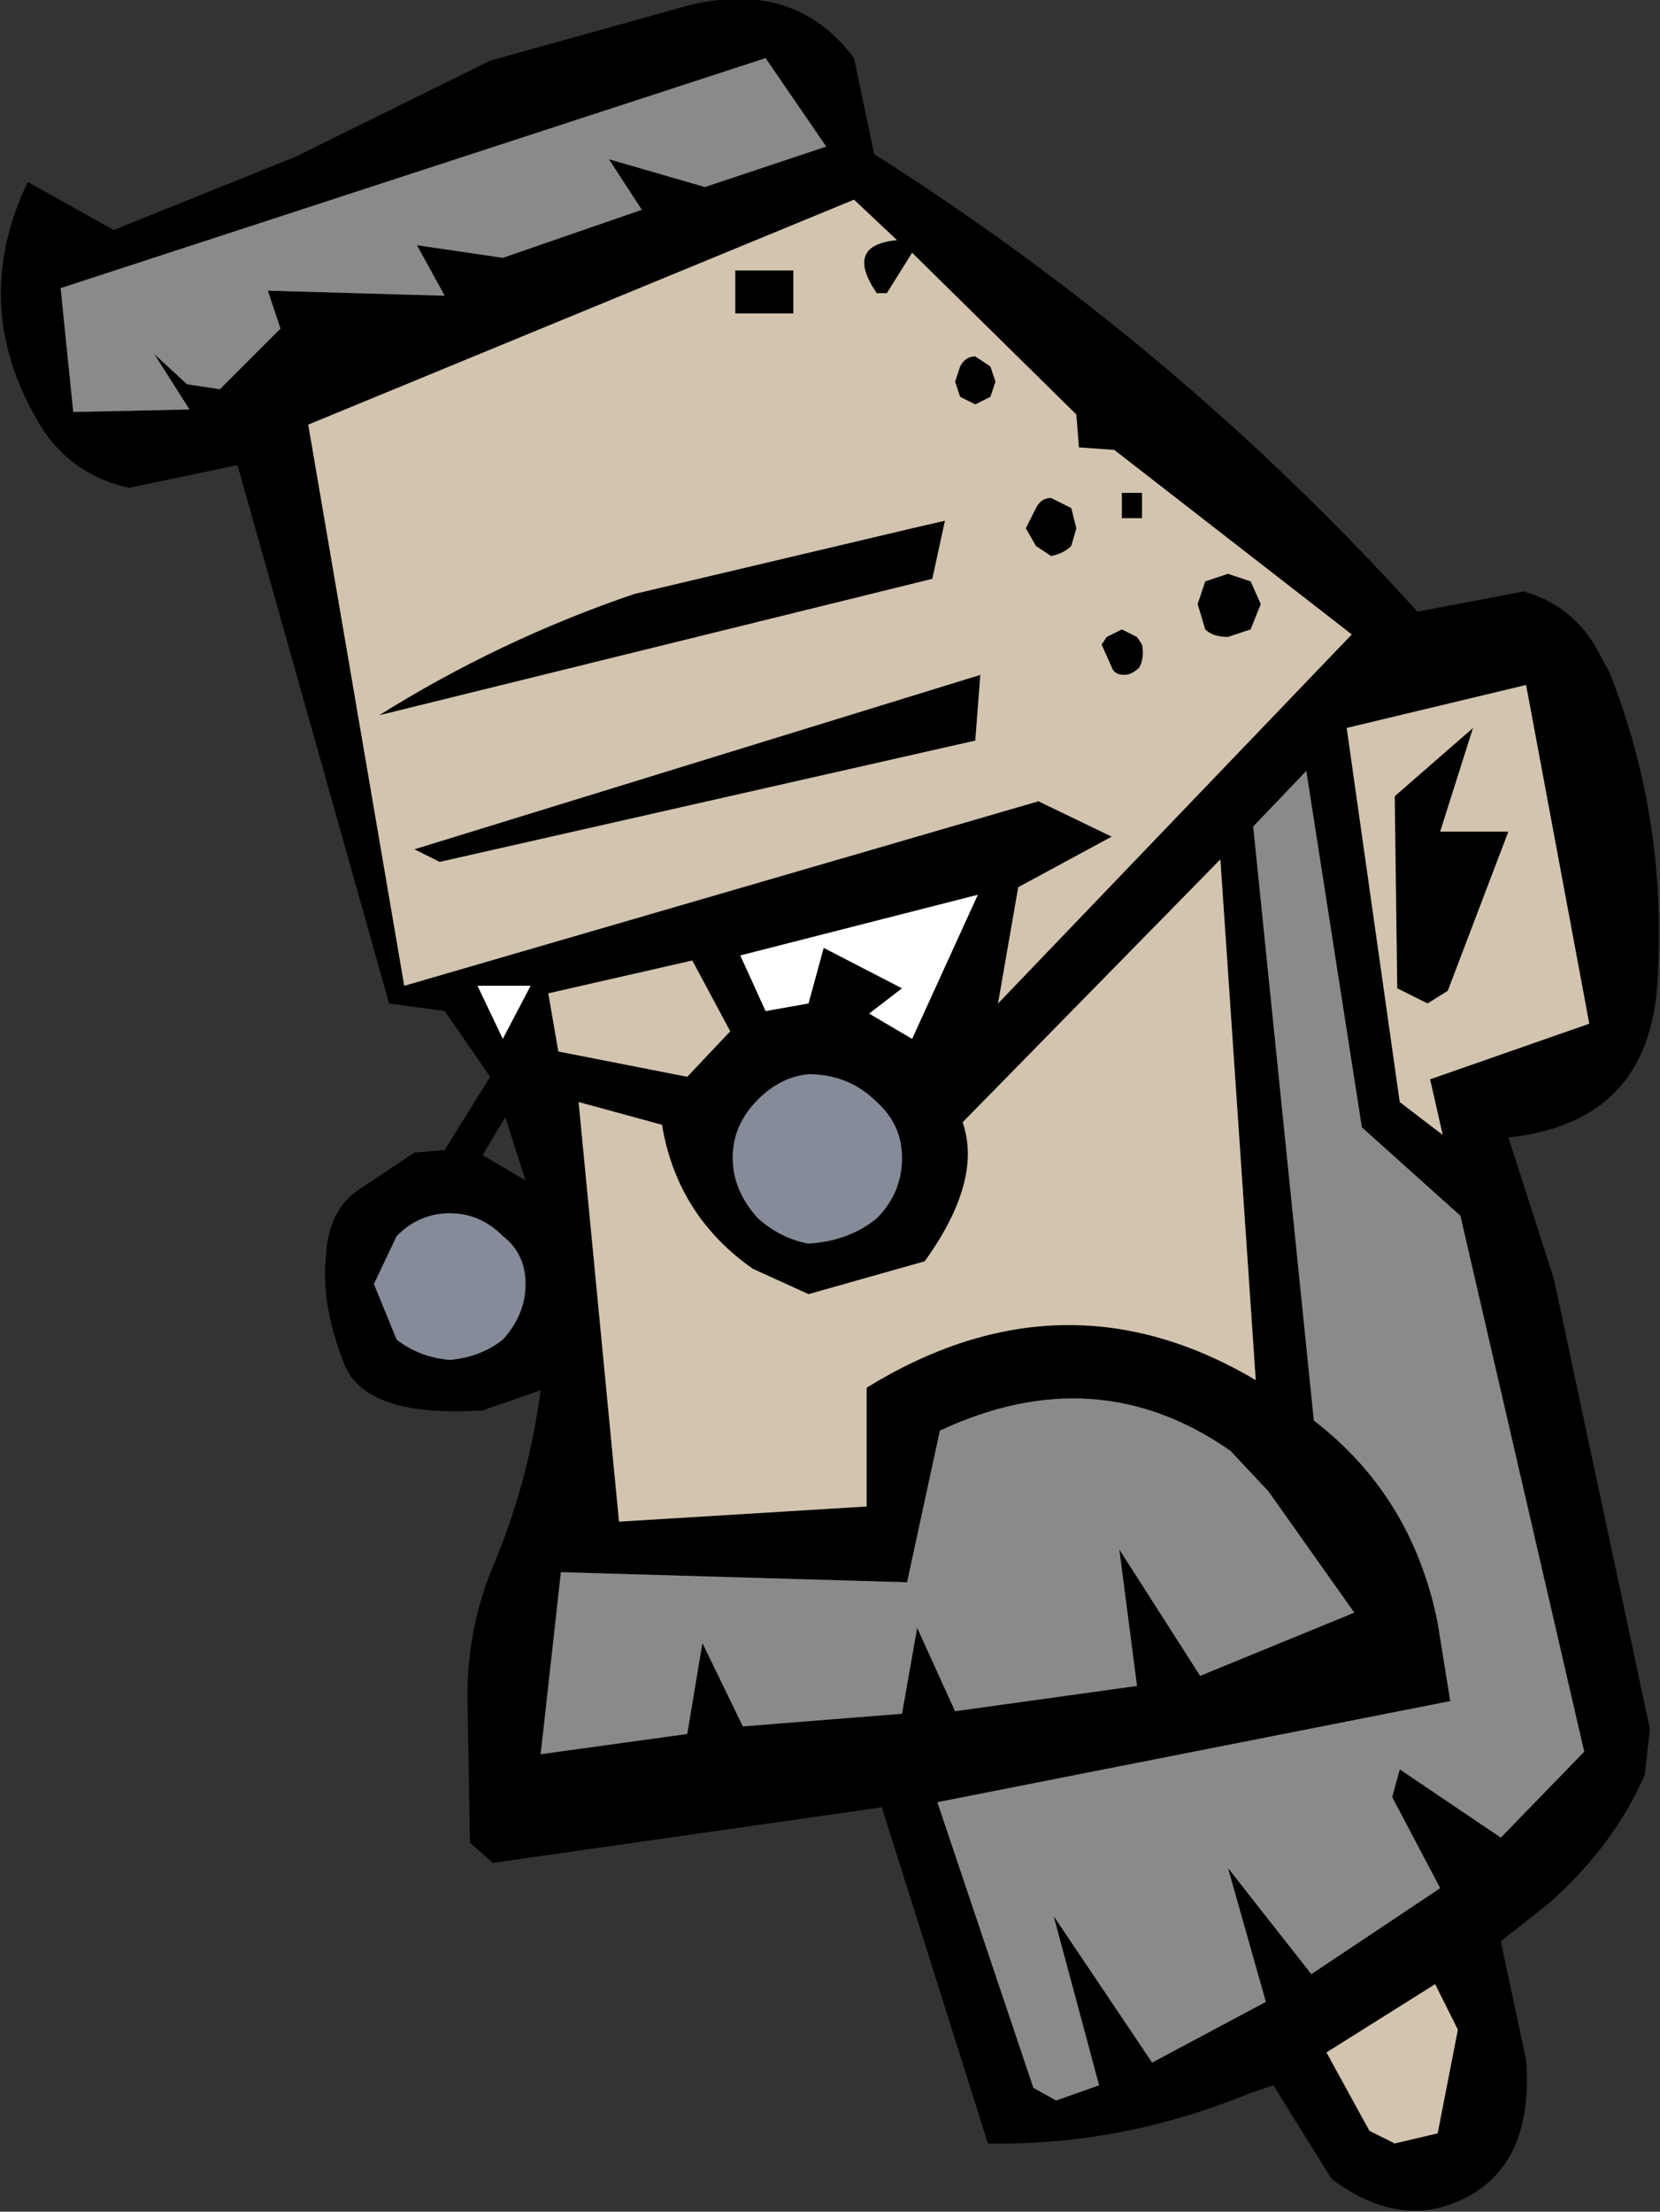
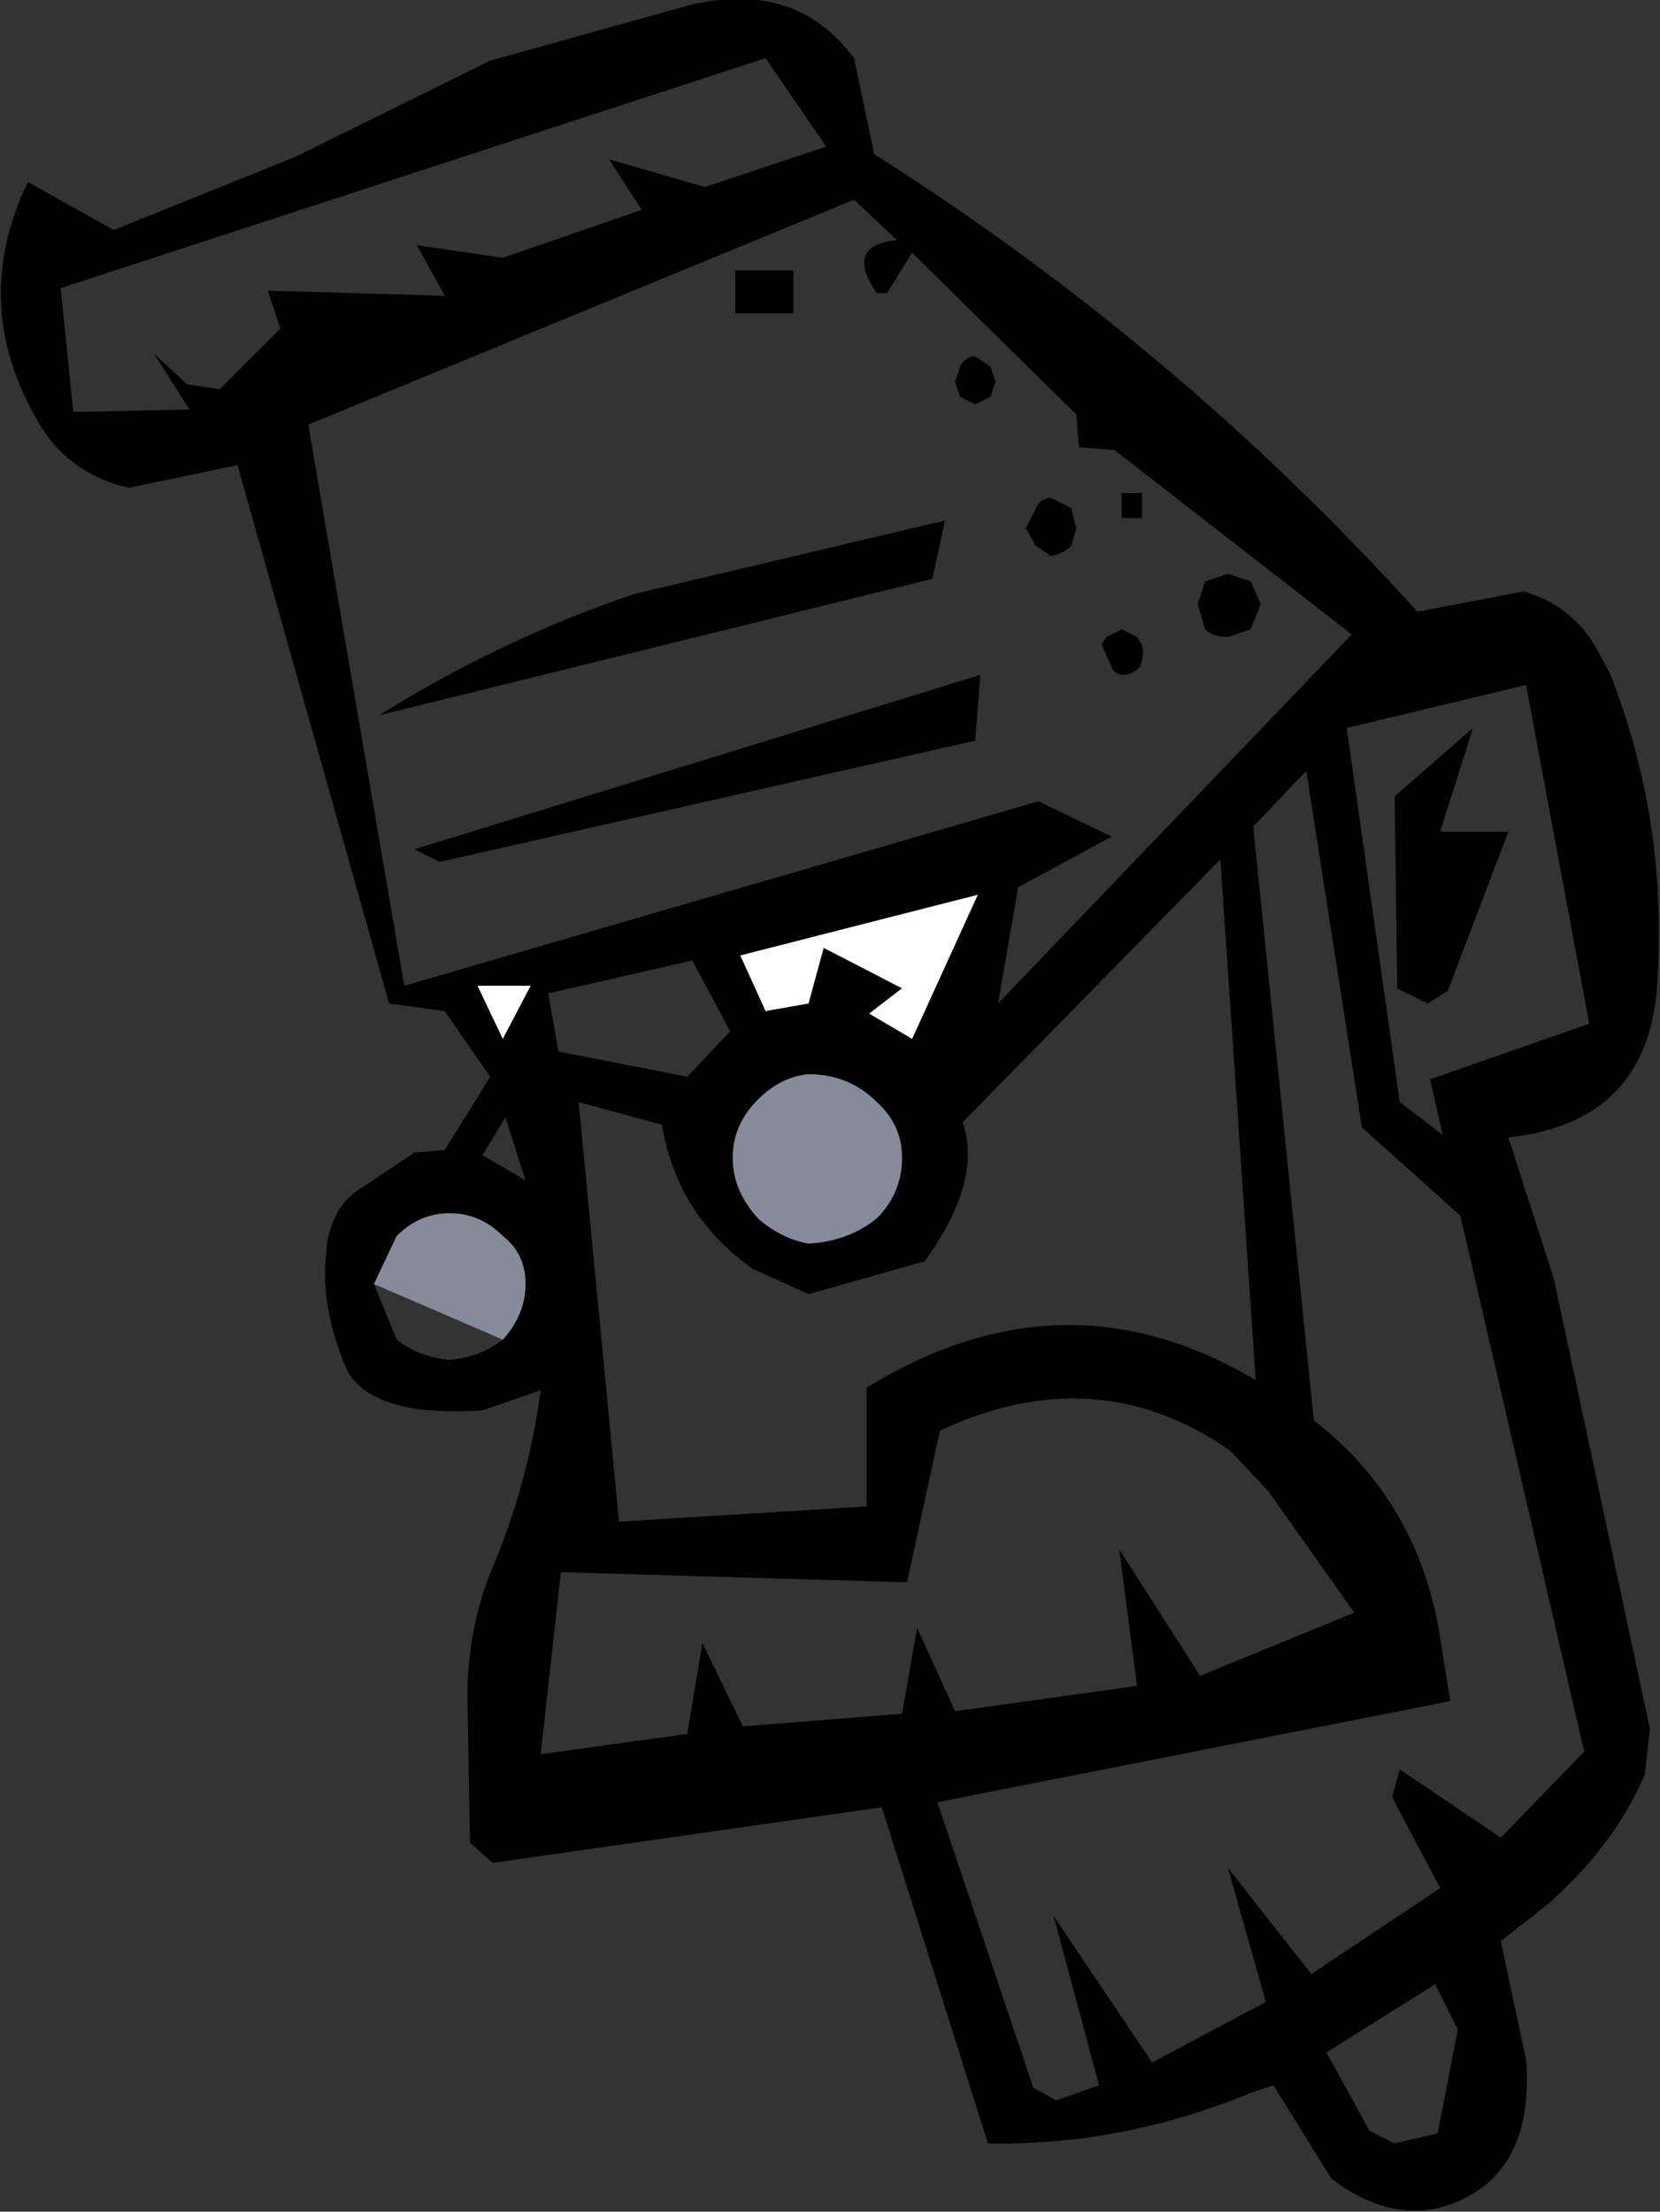
<svg xmlns="http://www.w3.org/2000/svg" height="43.75px" width="32.85px">
  <rect width="100%" height="100%" fill="#333333" stroke="none" />
  <g transform="matrix(1.0, 0.0, 0.0, 1.0, 27.95, 41.15)">
    <path d="M-4.1 -29.65 L-3.65 -29.8 -3.2 -29.65 -3.0 -29.2 -3.2 -28.7 -3.65 -28.55 Q-3.95 -28.55 -4.1 -28.7 L-4.25 -29.2 -4.1 -29.65 M-5.75 -31.4 L-5.35 -31.4 -5.35 -30.9 -5.75 -30.9 -5.75 -31.4 M-5.9 -32.25 L-6.6 -32.3 -6.65 -32.95 -9.9 -36.15 -10.4 -35.35 -10.6 -35.35 Q-11.25 -36.3 -10.2 -36.4 L-11.05 -37.2 -21.85 -32.75 -19.95 -21.65 -7.4 -25.3 -5.95 -24.6 -7.8 -23.6 -8.2 -21.3 -1.2 -28.6 -5.9 -32.25 M-9.25 -30.85 L-9.5 -29.7 -20.45 -27.0 Q-18.05 -28.5 -15.4 -29.4 L-9.9 -30.7 -9.25 -30.85 M-7.45 -30.35 L-7.65 -30.7 -7.45 -31.1 Q-7.35 -31.3 -7.15 -31.3 L-6.75 -31.1 -6.65 -30.7 -6.75 -30.35 Q-6.9 -30.2 -7.15 -30.15 L-7.45 -30.35 M-8.65 -34.1 L-8.35 -33.9 -8.25 -33.6 -8.35 -33.3 -8.65 -33.15 -8.95 -33.3 -9.05 -33.6 -8.95 -33.9 Q-8.85 -34.1 -8.65 -34.1 M-2.1 -25.9 L-3.15 -24.8 -1.95 -13.05 Q0.0 -11.55 0.5 -9.05 L0.75 -7.5 -9.4 -5.5 -7.5 0.15 -7.05 0.4 -6.2 0.1 -7.1 -3.25 -5.15 -0.35 -2.9 -1.55 -3.65 -4.2 -2.0 -2.1 0.55 -3.8 -0.4 -5.6 -0.25 -6.15 1.75 -4.8 3.4 -6.5 0.95 -17.1 -1.0 -18.85 -2.1 -25.9 M-5.45 -28.55 L-5.35 -28.4 Q-5.3 -28.15 -5.4 -27.95 -5.55 -27.8 -5.7 -27.8 -5.9 -27.8 -5.95 -27.95 L-6.15 -28.4 -6.05 -28.55 -5.75 -28.7 -5.45 -28.55 M-8.65 -26.5 L-19.25 -24.1 -19.75 -24.35 -8.55 -27.8 -8.65 -26.5 M-0.3 -21.6 L-0.35 -25.4 1.2 -26.75 0.55 -24.7 1.9 -24.7 0.7 -21.55 0.3 -21.3 -0.3 -21.6 M-3.8 -24.15 L-8.9 -18.95 Q-8.5 -17.8 -9.65 -16.2 L-11.95 -15.55 -13.05 -16.05 Q-14.55 -17.1 -14.85 -18.9 L-16.5 -19.35 -15.7 -11.05 -10.8 -11.35 -10.8 -13.7 Q-6.9 -16.1 -3.1 -13.85 L-3.8 -24.15 M-1.3 -26.75 L-0.25 -19.35 0.6 -18.7 0.35 -19.8 3.5 -20.9 2.25 -27.6 -1.3 -26.75 M3.9 -27.85 Q5.05 -24.95 4.85 -21.75 4.7 -18.95 1.9 -18.65 L2.8 -15.85 4.7 -6.95 4.6 -6.05 Q4.0 -4.65 2.7 -3.5 L1.75 -2.75 2.25 -0.4 Q2.4 1.6 1.1 2.3 -0.2 3.0 -1.6 1.95 L-2.75 0.1 -3.2 0.25 Q-5.75 1.3 -8.4 1.25 L-10.5 -5.4 -18.2 -4.3 -18.65 -4.7 -18.7 -7.6 Q-18.7 -8.95 -18.2 -10.15 -17.5 -11.8 -17.25 -13.65 L-18.4 -13.25 Q-20.75 -13.1 -21.15 -14.2 -21.6 -15.35 -21.5 -16.3 -21.45 -17.25 -20.8 -17.65 L-19.75 -18.35 -19.15 -18.4 -18.25 -19.85 -19.15 -21.15 -20.25 -21.3 -23.25 -31.95 -25.4 -31.5 Q-26.5 -31.75 -27.1 -32.65 -28.6 -35.05 -27.4 -37.55 L-25.7 -36.6 -22.1 -38.05 -18.25 -39.95 -14.3 -41.05 Q-12.2 -41.55 -11.05 -40.0 L-10.65 -38.1 Q-4.65 -34.3 0.1 -29.05 L2.2 -29.45 Q3.1 -29.2 3.6 -28.4 L3.9 -27.85 M-3.6 -12.45 Q-6.25 -14.3 -9.35 -12.85 L-10.0 -9.85 -16.85 -10.05 -17.25 -6.45 -14.35 -6.85 -14.05 -8.65 -13.25 -7.0 -10.1 -7.25 -9.8 -8.95 -9.05 -7.3 -5.45 -7.8 -5.8 -10.5 -4.2 -8.0 -1.15 -9.25 -2.85 -11.65 -3.6 -12.45 M-0.35 1.25 L0.5 1.05 0.9 -1.0 0.45 -1.9 -1.7 -0.55 -0.85 1.0 -0.35 1.25 M-11.6 -38.25 L-12.8 -40.0 -26.75 -35.45 -26.5 -33.0 -24.2 -33.05 -24.9 -34.15 -24.25 -33.55 -23.6 -33.45 -22.4 -34.65 -22.65 -35.4 -19.15 -35.3 -19.7 -36.3 -18.0 -36.05 -15.25 -37.0 -15.9 -38.0 -14.0 -37.45 -11.6 -38.25 M-17.1 -21.5 L-16.9 -20.35 -14.35 -19.85 -13.5 -20.75 -14.25 -22.15 -17.1 -21.5 M-12.25 -34.95 L-13.4 -34.95 -13.4 -35.8 -12.25 -35.8 -12.25 -34.95 M-18.0 -20.6 L-17.45 -21.65 -18.5 -21.65 -18.0 -20.6 M-17.95 -19.05 L-18.4 -18.3 -17.55 -17.8 -17.95 -19.05 M-9.9 -20.6 L-8.6 -23.45 -13.3 -22.25 -12.8 -21.15 -11.95 -21.3 -11.65 -22.4 -10.1 -21.6 -10.75 -21.1 -9.9 -20.6 M-18.0 -14.65 Q-17.55 -15.15 -17.55 -15.75 -17.55 -16.35 -18.0 -16.7 -18.45 -17.15 -19.05 -17.15 -19.65 -17.15 -20.1 -16.7 L-20.55 -15.75 -20.1 -14.65 Q-19.65 -14.3 -19.05 -14.25 -18.45 -14.3 -18.0 -14.65 M-12.95 -19.4 Q-13.45 -18.9 -13.45 -18.25 -13.45 -17.6 -12.95 -17.05 -12.5 -16.65 -11.95 -16.55 -11.15 -16.6 -10.6 -17.05 -10.1 -17.55 -10.1 -18.25 -10.1 -18.9 -10.6 -19.35 -11.15 -19.9 -11.95 -19.9 -12.5 -19.85 -12.95 -19.4" fill="#000000" fill-rule="evenodd" stroke="none" />
-     <path d="M-8.65 -34.1 Q-8.85 -34.1 -8.95 -33.9 L-9.05 -33.6 -8.95 -33.3 -8.65 -33.15 -8.35 -33.3 -8.25 -33.6 -8.35 -33.9 -8.65 -34.1 M-7.45 -30.35 L-7.15 -30.15 Q-6.9 -30.2 -6.75 -30.35 L-6.65 -30.7 -6.75 -31.1 -7.15 -31.3 Q-7.35 -31.3 -7.45 -31.1 L-7.65 -30.7 -7.45 -30.35 M-9.25 -30.85 L-9.9 -30.7 -15.4 -29.4 Q-18.05 -28.5 -20.45 -27.0 L-9.5 -29.7 -9.25 -30.85 M-5.9 -32.25 L-1.2 -28.6 -8.2 -21.3 -7.8 -23.6 -5.95 -24.6 -7.4 -25.3 -19.95 -21.65 -21.85 -32.75 -11.05 -37.2 -10.2 -36.4 Q-11.25 -36.3 -10.6 -35.35 L-10.4 -35.35 -9.9 -36.15 -6.65 -32.95 -6.6 -32.3 -5.9 -32.25 M-5.75 -31.4 L-5.75 -30.9 -5.35 -30.9 -5.35 -31.4 -5.75 -31.4 M-4.1 -29.65 L-4.25 -29.2 -4.1 -28.7 Q-3.95 -28.55 -3.65 -28.55 L-3.2 -28.7 -3.0 -29.2 -3.2 -29.65 -3.65 -29.8 -4.1 -29.65 M-5.45 -28.55 L-5.75 -28.7 -6.05 -28.55 -6.15 -28.4 -5.95 -27.95 Q-5.9 -27.8 -5.7 -27.8 -5.55 -27.8 -5.4 -27.95 -5.3 -28.15 -5.35 -28.4 L-5.45 -28.55 M-0.3 -21.6 L0.3 -21.3 0.7 -21.55 1.9 -24.7 0.55 -24.7 1.2 -26.75 -0.35 -25.4 -0.3 -21.6 M-8.65 -26.5 L-8.55 -27.8 -19.75 -24.35 -19.25 -24.1 -8.65 -26.5 M-1.3 -26.75 L2.25 -27.6 3.5 -20.9 0.35 -19.8 0.6 -18.7 -0.25 -19.35 -1.3 -26.75 M-3.8 -24.15 L-3.1 -13.85 Q-6.9 -16.1 -10.8 -13.7 L-10.8 -11.35 -15.7 -11.05 -16.5 -19.35 -14.85 -18.9 Q-14.55 -17.1 -13.05 -16.05 L-11.95 -15.55 -9.65 -16.2 Q-8.5 -17.8 -8.9 -18.95 L-3.8 -24.15 M-0.35 1.25 L-0.85 1.0 -1.7 -0.55 0.45 -1.9 0.9 -1.0 0.5 1.05 -0.35 1.25 M-12.25 -34.95 L-12.25 -35.8 -13.4 -35.8 -13.4 -34.95 -12.25 -34.95 M-17.1 -21.5 L-14.25 -22.15 -13.5 -20.75 -14.35 -19.85 -16.9 -20.35 -17.1 -21.5" fill="#d2c4ae" fill-rule="evenodd" stroke="none" />
-     <path d="M-2.1 -25.9 L-1.0 -18.85 0.95 -17.1 3.4 -6.5 1.75 -4.8 -0.25 -6.15 -0.4 -5.6 0.55 -3.8 -2.0 -2.1 -3.65 -4.2 -2.9 -1.55 -5.15 -0.35 -7.1 -3.25 -6.2 0.1 -7.05 0.4 -7.5 0.15 -9.4 -5.5 0.75 -7.5 0.5 -9.05 Q0.0 -11.55 -1.95 -13.05 L-3.15 -24.8 -2.1 -25.9 M-3.6 -12.45 L-2.85 -11.65 -1.15 -9.25 -4.2 -8.0 -5.8 -10.5 -5.45 -7.8 -9.05 -7.3 -9.8 -8.95 -10.1 -7.25 -13.25 -7.0 -14.05 -8.65 -14.35 -6.85 -17.25 -6.45 -16.85 -10.05 -10.0 -9.85 -9.35 -12.85 Q-6.25 -14.3 -3.6 -12.45 M-11.6 -38.25 L-14.0 -37.45 -15.9 -38.0 -15.25 -37.0 -18.0 -36.05 -19.7 -36.3 -19.15 -35.3 -22.65 -35.4 -22.4 -34.65 -23.6 -33.45 -24.25 -33.55 -24.9 -34.15 -24.2 -33.05 -26.5 -33.0 -26.75 -35.45 -12.8 -40.0 -11.6 -38.25" fill="#8a8a8a" fill-rule="evenodd" stroke="none" />
    <path d="M-18.0 -20.6 L-18.5 -21.65 -17.45 -21.65 -18.0 -20.6 M-9.9 -20.6 L-10.75 -21.1 -10.1 -21.6 -11.65 -22.4 -11.95 -21.3 -12.8 -21.15 -13.3 -22.25 -8.6 -23.45 -9.9 -20.6" fill="#ffffff" fill-rule="evenodd" stroke="none" />
-     <path d="M-12.95 -19.4 Q-12.5 -19.85 -11.95 -19.9 -11.15 -19.9 -10.6 -19.35 -10.1 -18.9 -10.1 -18.25 -10.1 -17.55 -10.6 -17.05 -11.15 -16.6 -11.95 -16.55 -12.5 -16.65 -12.95 -17.05 -13.45 -17.6 -13.45 -18.25 -13.45 -18.9 -12.95 -19.4 M-18.0 -14.65 Q-18.45 -14.3 -19.05 -14.25 -19.65 -14.3 -20.1 -14.65 L-20.55 -15.75 -20.1 -16.7 Q-19.65 -17.15 -19.05 -17.15 -18.45 -17.15 -18.0 -16.7 -17.55 -16.35 -17.55 -15.75 -17.55 -15.15 -18.0 -14.65" fill="#868b99" fill-rule="evenodd" stroke="none" />
+     <path d="M-12.95 -19.4 Q-12.5 -19.85 -11.95 -19.9 -11.15 -19.9 -10.6 -19.35 -10.1 -18.9 -10.1 -18.25 -10.1 -17.55 -10.6 -17.05 -11.15 -16.6 -11.95 -16.55 -12.5 -16.65 -12.95 -17.05 -13.45 -17.6 -13.45 -18.25 -13.45 -18.9 -12.95 -19.4 M-18.0 -14.65 L-20.55 -15.75 -20.1 -16.7 Q-19.65 -17.15 -19.05 -17.15 -18.45 -17.15 -18.0 -16.7 -17.55 -16.35 -17.55 -15.75 -17.55 -15.15 -18.0 -14.65" fill="#868b99" fill-rule="evenodd" stroke="none" />
  </g>
</svg>